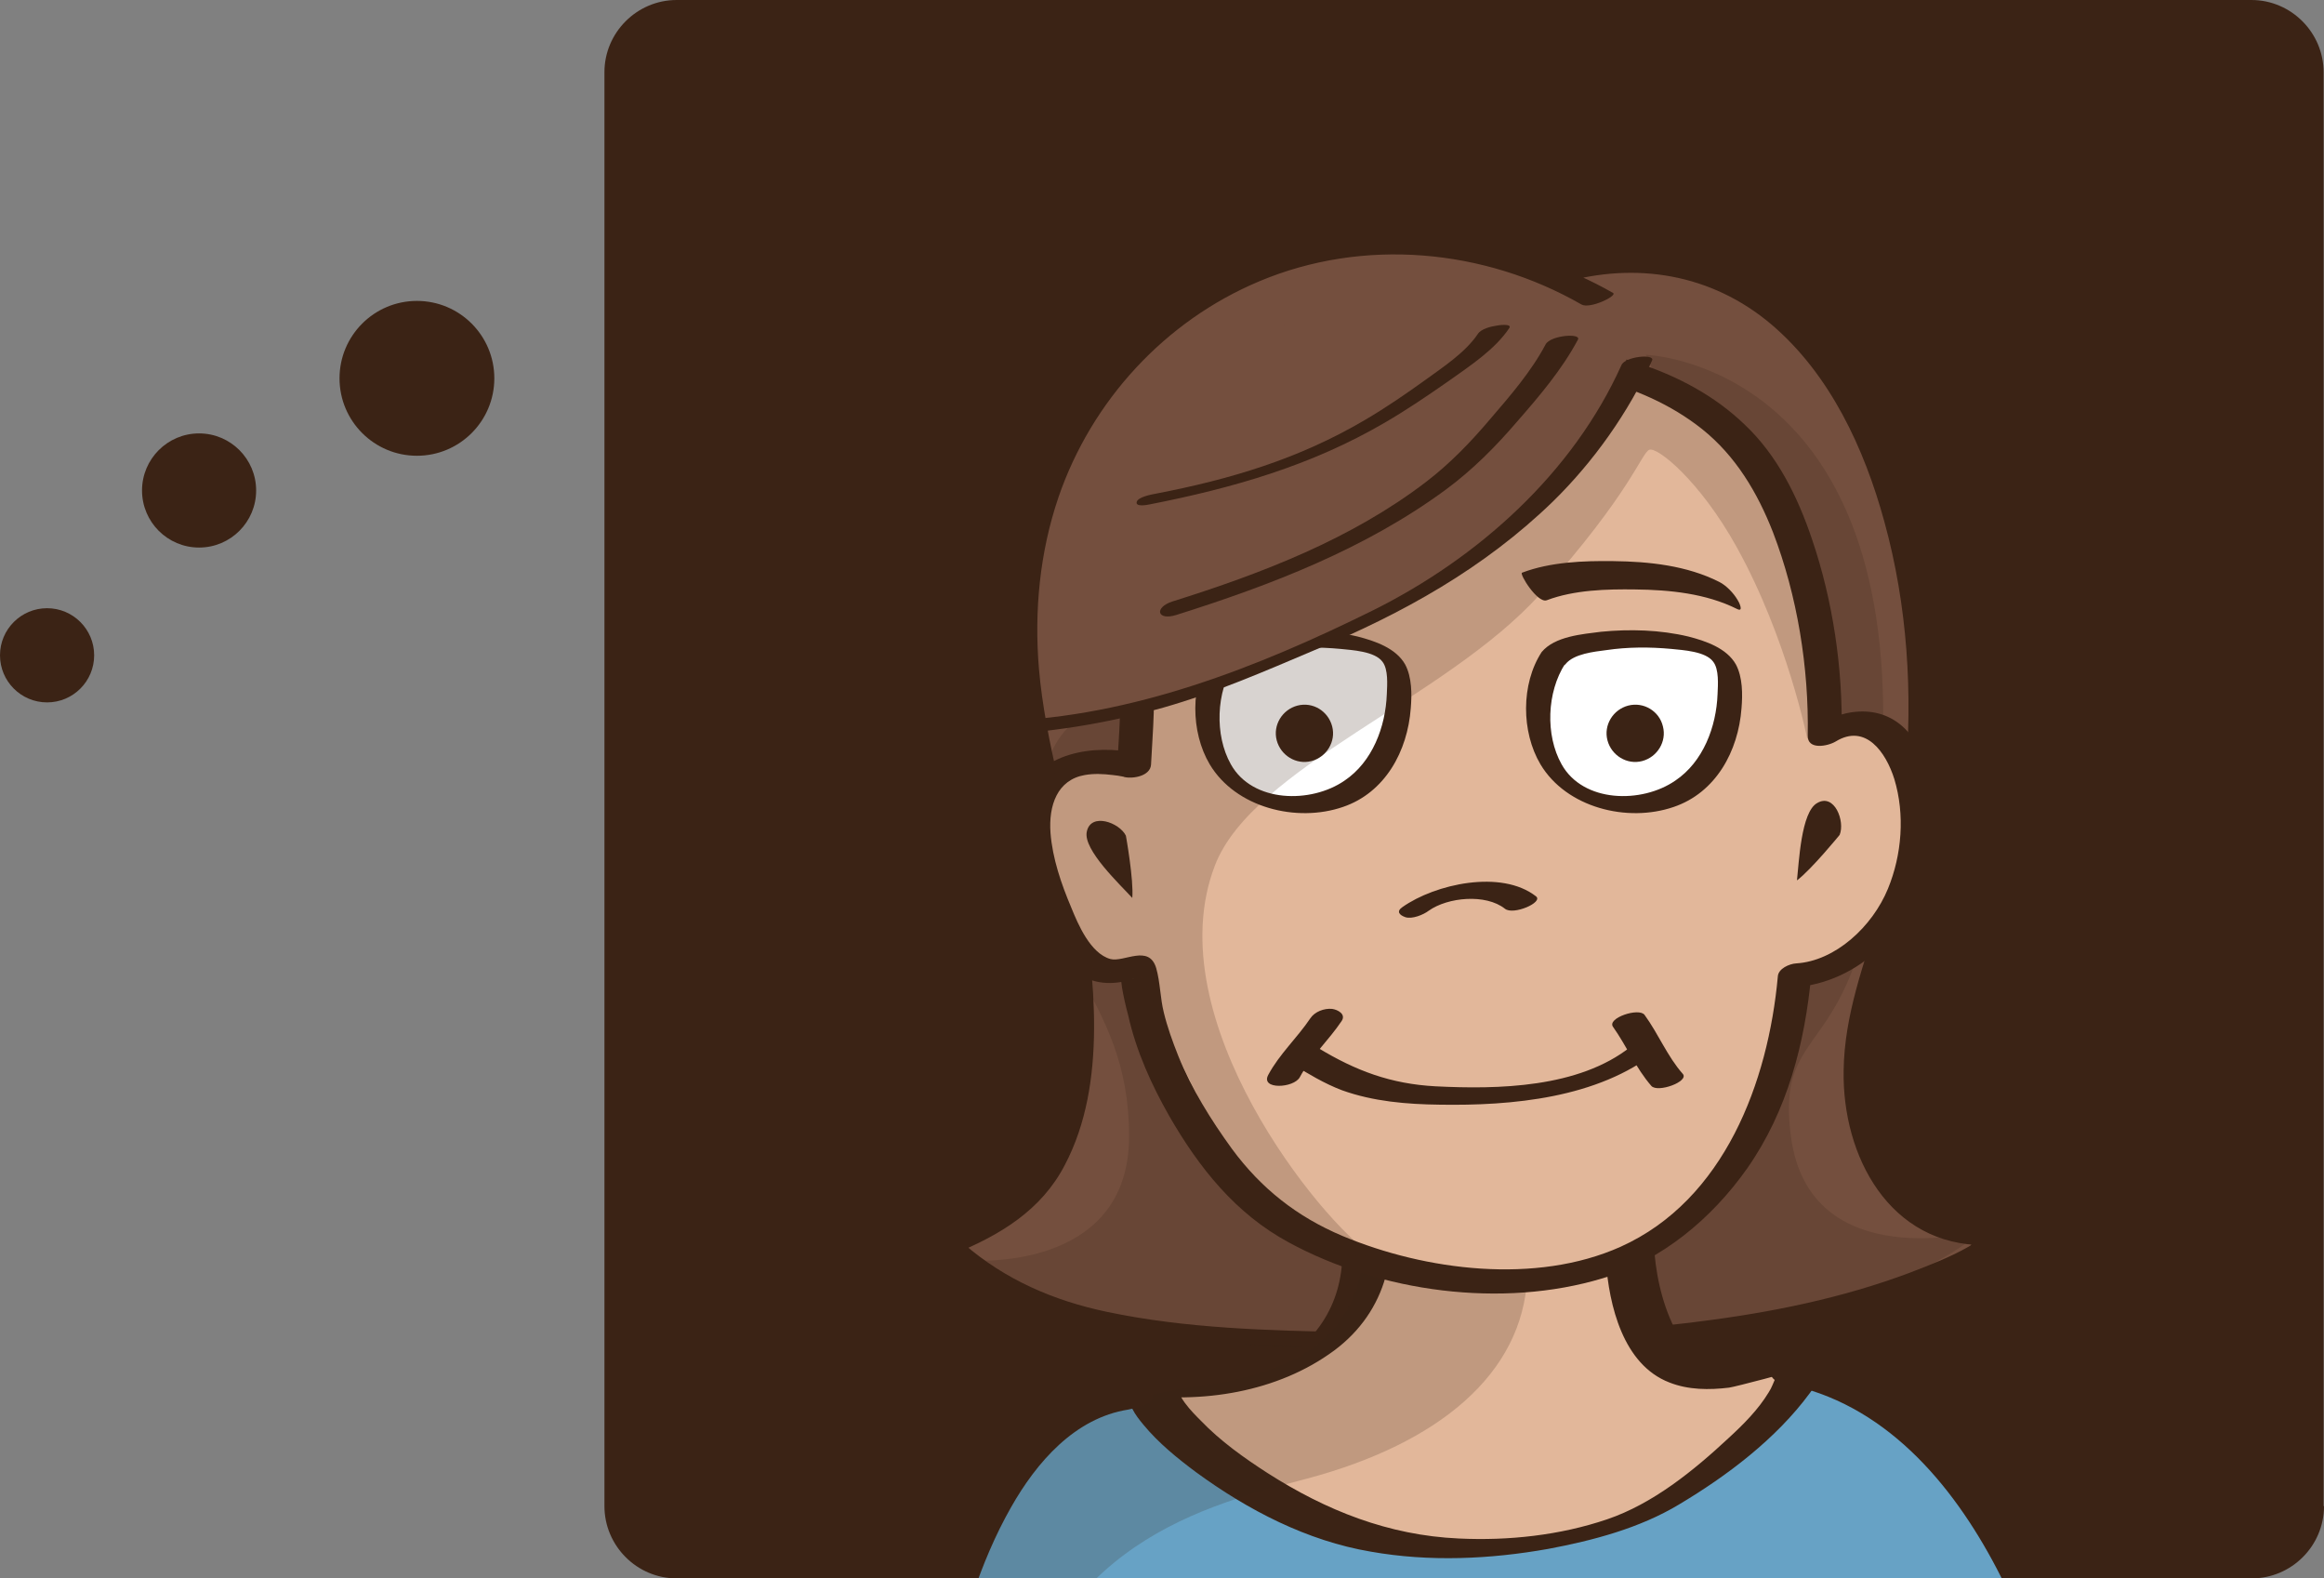
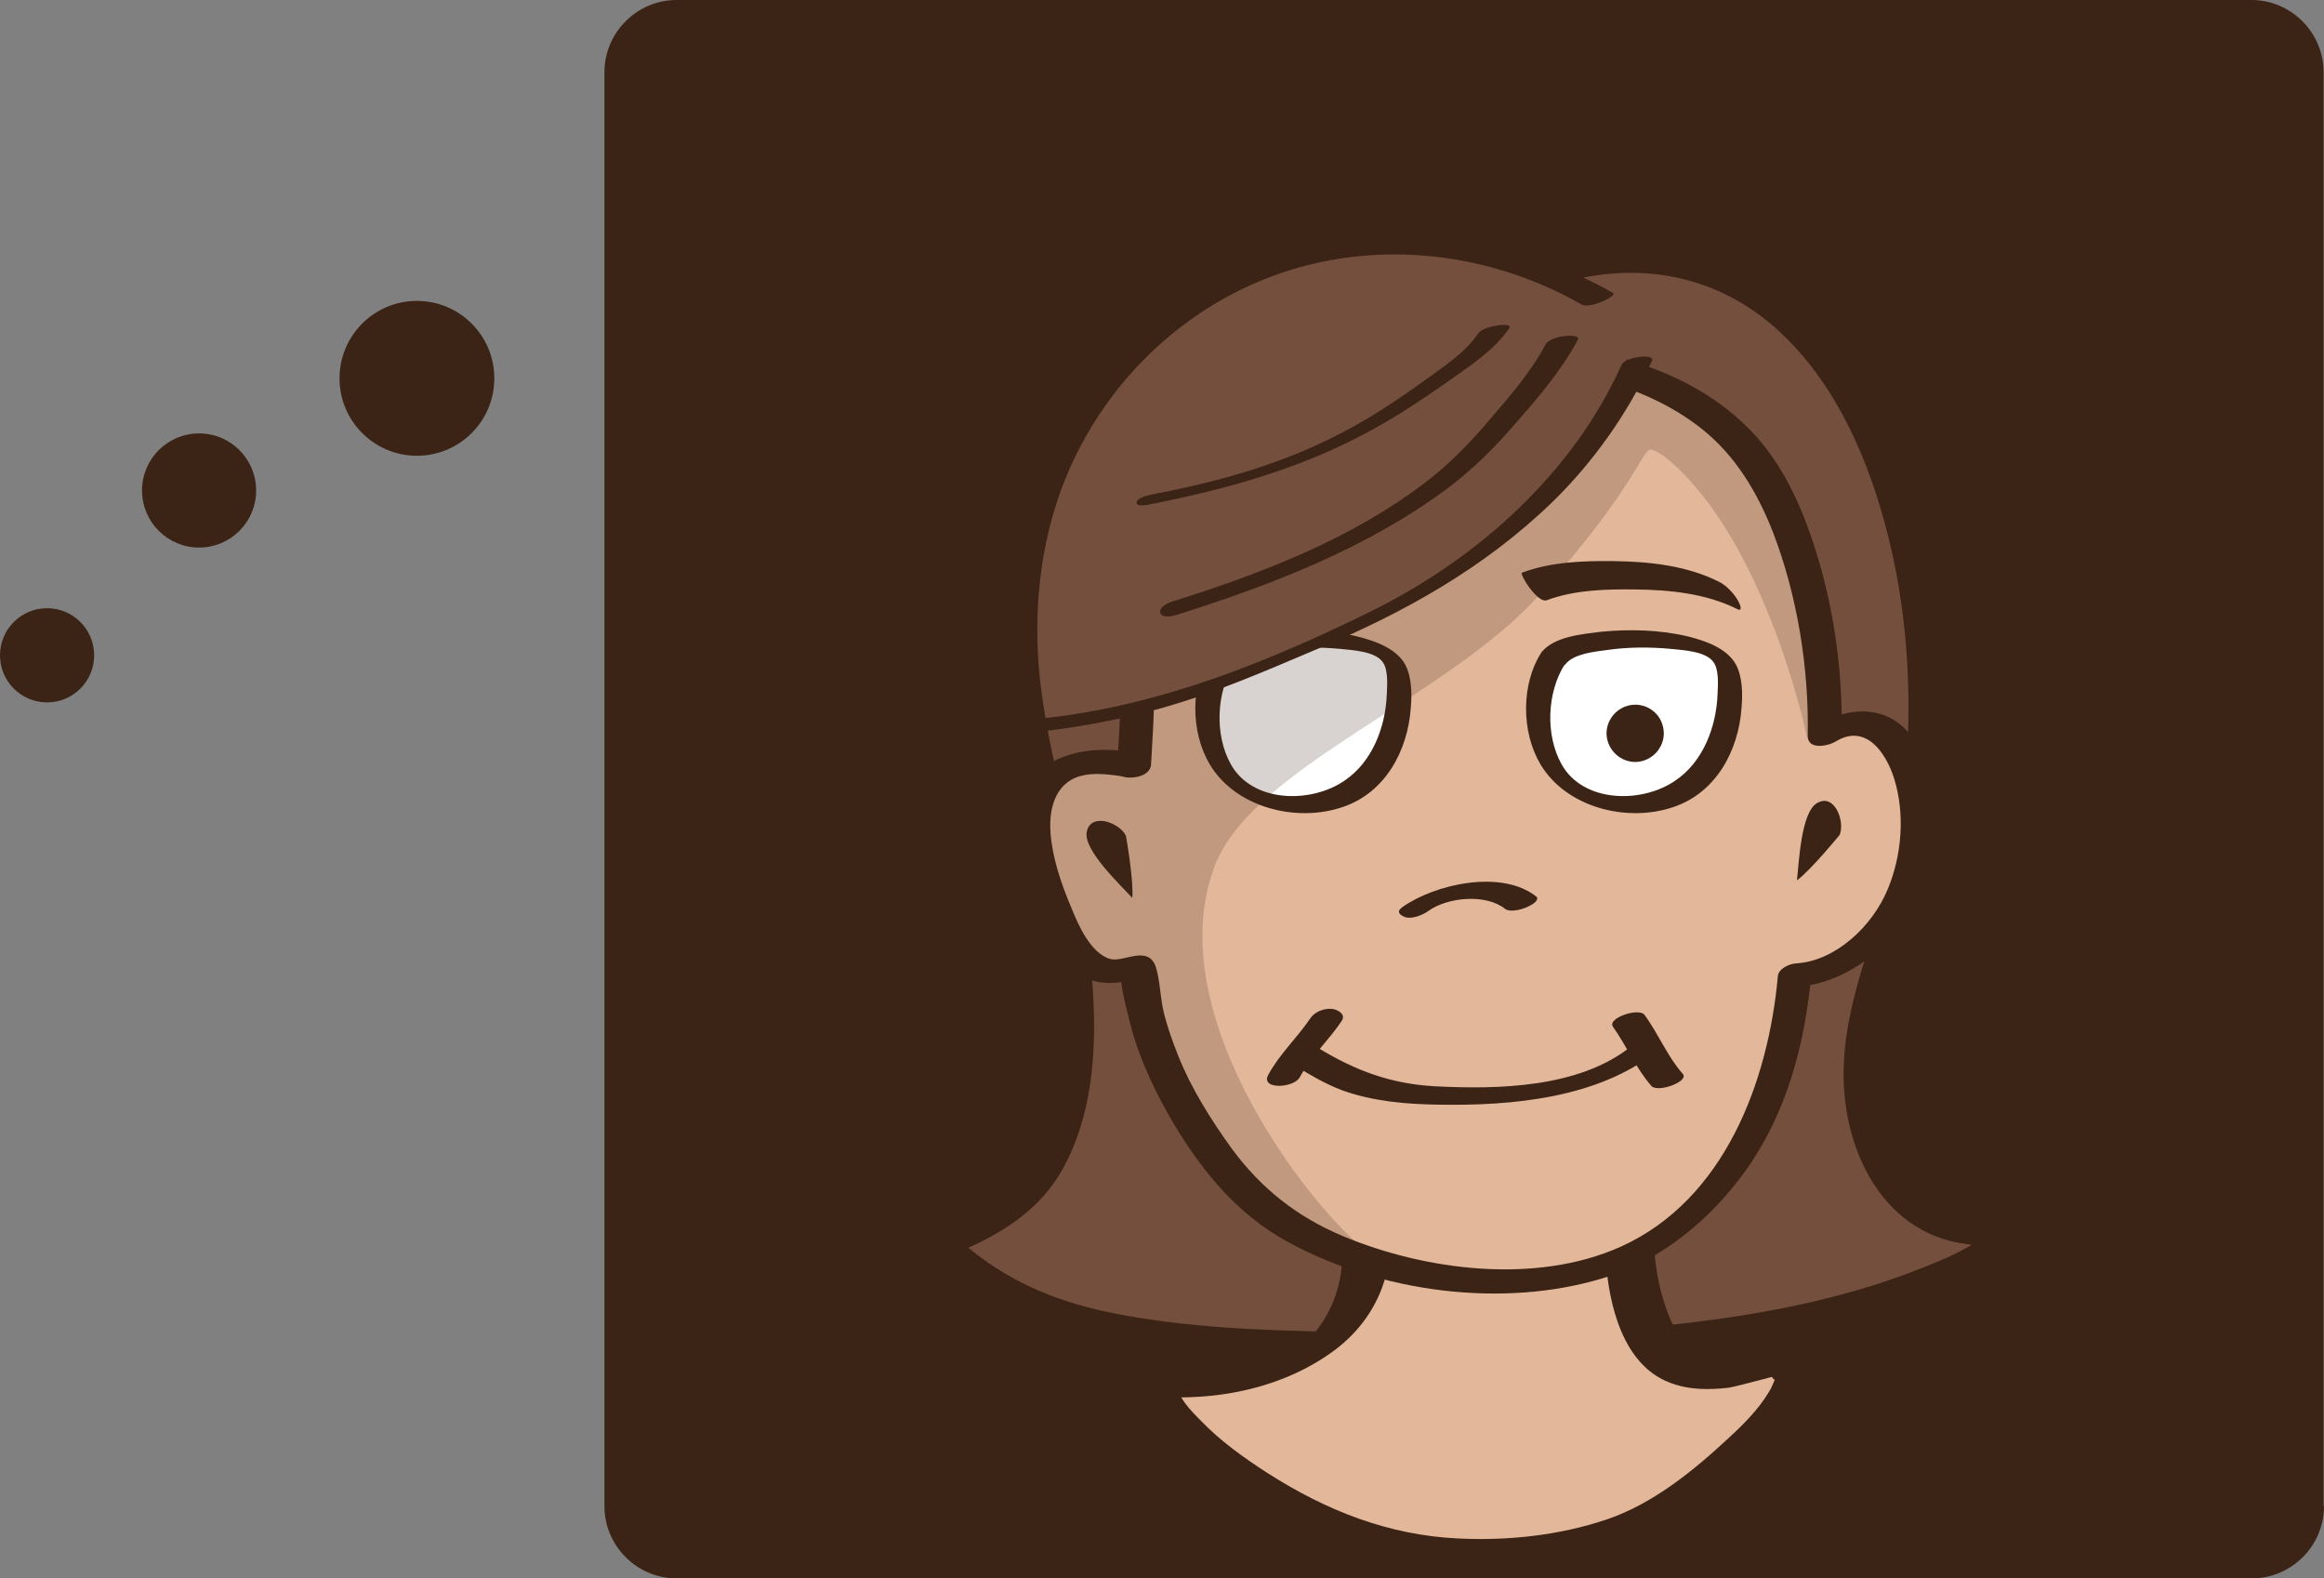
<svg xmlns="http://www.w3.org/2000/svg" version="1.1" id="Ebene_1" x="0px" y="0px" viewBox="0 0 582.5 395.5" style="enable-background:new 0 0 582.5 395.5;" xml:space="preserve">
  <rect x="0" y="0" width="582.5" height="395.5" fill="#808080" stroke="none" />
  <style type="text/css">
	.st0{fill:#3B2315;}
	.st1{fill:#744F3E;}
	.st2{fill:#67A2C5;}
	.st3{opacity:0.2;fill:#3B2315;}
	.st4{fill:#E2B79A;}
	.st5{fill:#FFFFFF;}
	.st6{opacity:0.2;}
	.st7{fill:none;}
</style>
  <g id="XMLID_314_">
    <path id="XMLID_141_" class="st0" d="M582.5,377.4c0,10-8.2,18.1-18.1,18.1H169.6c-10,0-18.1-8.2-18.1-18.1V18.1   c0-10,8.2-18.1,18.1-18.1h394.7c10,0,18.1,8.2,18.1,18.1V377.4z" />
  </g>
  <circle id="XMLID_313_" class="st0" cx="11.8" cy="164.2" r="11.8" />
  <circle id="XMLID_312_" class="st0" cx="104.5" cy="94.8" r="19.4" />
  <circle id="XMLID_311_" class="st0" cx="49.9" cy="122.9" r="14.3" />
  <g id="XMLID_3_">
    <g id="XMLID_308_">
      <path id="XMLID_126_" class="st1" d="M393.2,68.9c61-21.2,108.3,72.5,86,137.3c-33.4,97.1,15.5,104.3,14.9,105.7    c-2.7,6.1-52.6,25.3-124.4,25.3c-122.9-0.1-130.8-25.1-130.8-25.1s54.9-3.5,23.7-119.8C236,93.4,318.9,37.9,397.2,72.8L393.2,68.9    z" />
    </g>
-     <path id="XMLID_295_" class="st2" d="M475.3,675.3c-8.2,15.4-26,37.8-26,37.8s38.7,29.6,45.1,30.2c8.1,0.7,26.6-42.3,32-53.3   c10.6-21.3,17.6-54.4,18.3-107c0.2-20.3-5.2-70.8-11.3-107c-5-29.5-22-83-40.1-104.9c-19.4-23.5-37.5-31.5-42.9-25   c-6.1,7.3-6.7,8.6-23.8,24.4c-15.4,14.2-46.8,18.7-69.6,16.2c-18.2-2-53.6-14.8-56.6-21.9l-11.3-11.8c-2-6.1-31.5,4.7-39.1,20.8   c-26.7,56.7-16.8,76.1-38.7,154c-34.9,124.4-71.3,179-72.7,192.9c-1.4,14,56.7,35.4,64.2,35c1.2-0.1,61-252.7,79-287.6   c1.4-2.7,2.5,91.3-2,118c-4.5,26.7-10.9,43.3-6.1,46.3c10.7,6.6,51.7,13.4,62,13.9c36.8,1.9,54.4,1,81.5-0.4c0,0,50-4.9,53.4-14.7   c3.4-9.8-2.8-11.3-5.6-27.9c-2.8-16.5-4.9-30.8-4.9-30.8c-0.8-62.7,4.8-117,4.8-117l16.8,39.4c0,0,6,31.1,12.2,69.7   c0,0,4.1,28.2-1.4,55.8C486.9,648.3,475.3,675.3,475.3,675.3z" />
-     <path id="XMLID_292_" class="st3" d="M260.7,201.4c-2.5,40.6,22.3,46.7,22.3,83.3c0,34.7-40.6,31.1-40.6,31.1s7.2,24.7,128,22.4   c100.1-1.9,126-29.7,126-29.7s-42.9,11.4-47.5-23.7c-4.7-35.1,24.4-12.2,23.1-108.1c-1.2-86-59.5-87.8-59.5-87.8   s22.2,34.9-54.5,68.7C303.9,181.4,263.2,160.8,260.7,201.4z" />
    <g id="XMLID_285_">
      <g id="XMLID_94_">
        <path id="XMLID_111_" class="st0" d="M391.4,70.9c18.6-5.4,37.6-2.3,52.6,10.4c14.7,12.5,23.3,31.1,28.3,49.4     c5.8,21,7.2,43.2,5.2,64.8c-1,11.1-3.1,22.1-6.3,32.8c-4,13.3-8.9,25.9-9.1,39.9c-0.4,21.5,11.5,43.9,35.4,43.8     c-0.2-0.6-0.3-1.3-0.5-1.9c-4.5,3.2-9.6,5.4-15.2,7.6c-16.8,6.7-34.7,10.6-52.6,13c-30.1,4.2-60.6,3.7-90.9,3.1     c-20.3-0.4-41-0.9-60.9-5.1c-13.3-2.8-25.4-8-35.8-17c-0.8,0.8-1.7,1.7-2.5,2.5c11.5-4.7,21.9-10.9,27.8-22.3     c10.8-20.5,7.4-47.3,4-69.1c-2.9-18.5-8.9-36.6-10.5-55.3c-1.2-14.4,0.2-29.1,4.9-42.9c8.3-24.2,26.7-44.2,50.3-54.1     c26.1-11,56.4-8.2,80.8,5.8c2.1,1.2,9.1-2.2,7.9-2.9C360,48,298.7,60.9,269,102.9c-16.8,23.8-20.4,53.9-14.7,82     c6.2,30.8,16.5,64.3,9.1,95.9c-2,8.3-5.5,16.3-11.7,22.2c-4.4,4.2-10.2,7.1-15.4,9.2c-0.5,0.2-3.7,1.5-2.5,2.5     c24.9,21.5,61.2,21.6,92.4,22.5c51.5,1.5,105.5,2.2,154.5-15.9c7.7-2.8,16-6,22.7-10.9c1.2-0.8,1.3-1.9-0.5-1.9     c-22.6,0.1-32.7-22.8-32.4-42.5c0.3-14.8,5.9-27.8,9.8-41.8c2.9-10.5,4.8-21.3,5.7-32.1c1.9-22.2,0.2-44.9-6.1-66.3     c-5.3-18-14.3-36.2-29.1-48.2c-17.2-14-39.4-15.4-60.2-9.4c-0.7,0.2-4.3,1.2-3.8,2.5C387.3,71.9,390.6,71.1,391.4,70.9     L391.4,70.9z" />
      </g>
    </g>
    <g id="XMLID_277_">
      <path id="XMLID_125_" class="st4" d="M340.3,299.2c10.9,31.1-17.1,53.3-51.3,47.9c-1.5,5.8,14.4,21.1,39,33    c31.7,15.2,74.4,5.4,88.2-3.1c30.5-19,41.5-38.7,31.3-34.6c-13.2,5.3-28.9,6.5-35.3-11.3c-7.5-20.9-0.1-26.9-8-33.6    c-11.5-9.4-46-5.2-58.3,3L340.3,299.2z" />
      <g id="XMLID_120_">
        <path id="XMLID_124_" class="st0" d="M334.2,300.9c4,11.8,3,24.7-5.7,34.2c-9.1,9.8-21.8,11.7-34.5,9.8c-2.1-0.3-10.4,0.5-11,3.4     c-0.6,3.4,1.6,6.3,3.6,8.7c3.8,4.6,8.5,8.4,13.2,11.9c13,9.5,27.8,17.2,43.8,19.9c14.7,2.6,29.9,1.9,44.5-0.7     c11.2-2.1,22.9-5.2,32.7-11.1c12.1-7.2,24.4-16.5,32.8-27.9c1.2-1.7,4.4-5.6,3.6-8c-1-3.1-6.6-1.6-8.7-1c-5,1.3-9.3,3.7-14.6,3.2     c-6.4-0.6-11.4-4.8-14.2-10.5c-3.3-6.6-4.9-14.4-5.2-21.8c-0.2-3.8,0.4-8.2-1.3-11.7c-5.2-10.3-22.4-10-32-9.5     c-13.3,0.6-28.5,3.2-39.9,10.5c3.2-0.7,6.4-1.5,9.6-2.2c-1.9-0.4-3.8-0.8-5.6-1.2c-2.7-0.6-6.1,0.5-8.5,1.6c-1,0.5-4.2,2.4-1.5,3     c4.5,1,8.1,1.8,12.7,0.2c4.4-1.6,8.1-4.1,12.8-5.2c10.1-2.4,22.5-3.5,32.5,0.1c9.6,3.5,8.6,10.7,9.2,19.3     c0.8,11.2,4.3,26,15.9,30.5c4.8,1.9,10,1.9,15,1.3c1.5-0.2,16.7-4.2,16.6-4.4c-0.2-0.3-5.3,1-5.1,0.7c0.1-0.1,0.1,0.2,0.1,0.2     c-0.1,0.1,0.2,0.7,0.1,0.9c-0.6,1.3-1,2.6-1.8,3.8c-2.6,4.3-6.3,8-10,11.4c-8.8,8.2-19,16.5-30.5,20.4c-11.8,4-24.7,5.4-37.2,4.8     c-17.6-0.8-33.2-7-47.9-16.4c-5.9-3.8-11.8-8-16.7-13.1c-2.1-2.1-6.7-6.6-6-10.1c-3.7,1.1-7.3,2.3-11,3.4     c17.1,2.5,36.2-0.4,50.4-10.9c13.2-9.8,17.1-25.6,12-40.9C345.5,295,333.5,298.6,334.2,300.9z" />
      </g>
    </g>
-     <path id="XMLID_276_" class="st3" d="M382.8,320c-1.2,24.3-22.2,41.7-55.2,50.5c-25.3,6.7-64.6,16.1-75.1,68.6   c-9.2,46.1-7.4,53.8-33,139.7c-22.2,74.4-66.1,146.2-44.9,169.3c1.1,1.2-24.4-12-33.5-23.2c-2.1-6.2,32.1-70.7,47.2-119.2   c15.3-48.8,29.1-81.7,36.1-129.1c18-123.4,41.6-123.5,81.4-130.2c29.7-5,34.6-20.6,35.8-31.5c4.4,1.6,9.7,4.5,17.6,5.6   C375.1,322.8,382.8,320,382.8,320z" />
    <g id="XMLID_268_">
      <path id="XMLID_118_" class="st4" d="M284.3,166.8c0.9,4.4-0.1,25.1-0.1,25.1s-38.2-9.9-20.7,34.8c11,28.2,21.5,10.6,22,17.2    c1.5,17.3,9.9,34,22.7,50.2c21.8,27.7,81.9,34.9,107.4,16.2c23.6-17.2,31.8-39.5,34.1-66.1c0,0,20.3-1.1,28.2-23.4    c7.9-22.3-2.7-48.8-20.6-37.1c0,0,0.8-39.6-15.8-65.9c-20.6-32.8-77.6-36.4-115.4-17.2C288.3,119.9,284.3,166.8,284.3,166.8" />
      <g id="XMLID_113_">
        <path id="XMLID_117_" class="st0" d="M280.1,167.9c1.3,7.8,0.3,16.4-0.1,24.3c2.2-1,4.5-2.1,6.7-3.1c-10.1-2.6-24.2-1.6-29.8,8.6     c-5.5,10.1-0.4,24.1,3.8,33.6c4.2,9.4,10.5,17.1,21.6,14.5c0.4-0.1,1.2-0.2,1.5-0.4c0.5-0.4,0.2,0.1,0.2-0.1     c0,0.2-3.2-0.5-2.8-0.8c-0.8,0.6,1.2,8.6,1.6,10c2,8.9,5.8,17.3,10.3,25.2c7.5,13,16.6,24.4,29.9,31.6c23,12.5,53.5,16.6,78.7,9     c14.8-4.5,27.3-14.9,36.2-27.5c10.1-14.4,14.5-31.4,16.1-48.7c-1.5,1.1-3.1,2.2-4.6,3.3c16.7-1,29.8-14.7,33.9-30.2     c2.7-10.3,2.5-23.5-4-32.5c-6.3-8.5-16.4-7.7-24.7-2.6c2.3,0.5,4.7,1,7,1.5c0.3-16.2-2.2-33.1-7.4-48.4     c-3.6-10.7-8.7-21.1-17-28.9c-7.4-7.1-16.6-12-26.3-15.2c-21.5-7.1-45.6-6.4-67.2-0.2c-21.4,6.2-39.4,18.3-50.8,37.8     c-6.7,11.5-11.7,25.3-12.9,38.6c-0.4,4.2,8.2,3,8.5-0.7c0.9-9.7,3.9-19.5,7.9-28.4c8.3-18.4,22.1-32.1,41-39.2     c19.5-7.4,42.1-9.2,62.5-4.1c9.6,2.4,18.9,6.4,26.7,12.6c8.4,6.7,13.9,15.9,17.8,25.9c6.1,15.9,9,33.9,8.7,50.9     c-0.1,3.7,5,2.7,7,1.5c7.5-4.6,12.6,2.7,14.7,9.4c2.7,8.9,1.9,19-1.6,27.5c-3.9,9.5-13.2,18.1-23,18.7c-1.7,0.1-4.5,1.3-4.6,3.3     c-2.4,26.4-13.4,56-39.4,67.7c-21.2,9.5-48.9,6-69.7-2.7c-11.4-4.8-20.4-11.9-27.7-21.8c-5.3-7.3-10.1-15-13.5-23.4     c-1.4-3.5-2.7-7.1-3.6-10.8c-0.9-3.6-0.9-7.6-1.9-11.1c-1.8-6.1-8.1-1.4-11.5-2.3c-5-1.4-8.1-8.7-9.8-12.9     c-2.5-5.9-4.7-12.3-5.2-18.7c-0.5-6.9,1.7-13.3,8.6-14.5c2.3-0.4,4.5-0.3,7,0c0.9,0.1,1.7,0.2,2.6,0.4c1.3,0.2-0.5-0.1,0.3,0.1     c2.1,0.5,6.5-0.2,6.7-3.1c0.4-8.4,1.4-17.5,0-25.8C287.8,161.9,279.4,164,280.1,167.9L280.1,167.9z" />
      </g>
    </g>
    <g id="XMLID_254_">
      <g id="XMLID_255_">
        <g id="XMLID_256_">
          <g id="XMLID_265_">
            <path id="XMLID_90_" class="st5" d="M391.2,164.9c-9.2,7.3-6.9,40,20.3,36.3c21.5-2.9,23-29.3,20.6-34       C427.3,157.8,398.8,158.8,391.2,164.9z" />
          </g>
          <g id="XMLID_258_">
            <g id="XMLID_105_">
              <path id="XMLID_109_" class="st0" d="M386.4,163.4c-5.2,8-5.1,20-0.3,28.1c6.5,10.9,21.8,14.7,33.4,10.7        c10.6-3.6,16.2-14,17-24.7c0.3-3.5,0.3-7.8-1.4-11c-2.3-4.1-7.6-5.9-11.9-7c-7.1-1.7-14.7-1.9-21.9-1.2        C396.7,158.9,389.7,159.4,386.4,163.4c-1.3,1.6,4.4,5,6,3c2.1-2.6,7.2-3.1,10.2-3.5c5.4-0.8,10.9-0.8,16.3-0.3        c2.9,0.3,8.6,0.6,10.5,3.2c1.5,1.9,1.2,5.8,1.1,8.1c-0.3,8.2-3.6,17-10.6,21.7c-8.4,5.8-23.1,5.6-28.5-4.1        c-4.1-7.3-3.7-18.1,0.9-25.2C393.6,164.6,387.8,161.4,386.4,163.4z" />
            </g>
          </g>
          <path id="XMLID_257_" class="st0" d="M416.8,182c1,3.8-1.4,7.7-5.2,8.7c-3.8,1-7.7-1.4-8.7-5.2c-1-3.8,1.4-7.7,5.2-8.7      C412,175.8,415.9,178.2,416.8,182z" />
        </g>
      </g>
    </g>
    <g id="XMLID_240_">
      <g id="XMLID_241_">
        <g id="XMLID_242_">
          <g id="XMLID_251_">
            <path id="XMLID_88_" class="st5" d="M308.2,164.9c-9.2,7.3-6.9,40,20.3,36.3c21.5-2.9,23-29.3,20.6-34       C344.4,157.8,315.9,158.8,308.2,164.9z" />
          </g>
          <g id="XMLID_244_">
            <g id="XMLID_96_">
              <path id="XMLID_100_" class="st0" d="M303.5,163.4c-5.2,8-5.1,20-0.3,28.1c6.5,10.9,21.8,14.7,33.4,10.7        c10.6-3.6,16.2-14,17-24.7c0.3-3.5,0.3-7.8-1.4-11c-2.3-4.1-7.6-5.9-11.9-7c-7.1-1.7-14.7-1.9-21.9-1.2        C313.7,158.9,306.7,159.4,303.5,163.4c-1.3,1.6,4.4,5,6,3c2.1-2.6,7.2-3.1,10.2-3.5c5.4-0.8,10.9-0.8,16.3-0.3        c2.9,0.3,8.6,0.6,10.5,3.2c1.5,1.9,1.2,5.8,1.1,8.1c-0.3,8.2-3.6,17-10.6,21.7c-8.4,5.8-23.1,5.6-28.5-4.1        c-4.1-7.3-3.7-18.1,0.9-25.2C310.7,164.6,304.9,161.4,303.5,163.4z" />
            </g>
          </g>
-           <path id="XMLID_243_" class="st0" d="M333.9,182c1,3.8-1.4,7.7-5.2,8.7c-3.8,1-7.7-1.4-8.7-5.2c-1-3.8,1.4-7.7,5.2-8.7      C329.1,175.8,332.9,178.2,333.9,182z" />
        </g>
      </g>
    </g>
    <g id="XMLID_237_" class="st6">
      <path id="XMLID_86_" class="st0" d="M326.1,100.7c-37.8,19.2-41.8,66.1-41.8,66.1c0.9,4.4-0.4,24.5-0.4,24.5s-37.8-9.4-20.3,35.3    c11,28.2,18.9,11.4,22,17.2c8.8,18.3,17.1,39.7,30.3,55.5c6.7,7.3,19.2,17.9,27.7,14.9c-12-7.7-53.9-58.8-39.1-97.3    c9.4-24.6,58.1-41.9,81.5-68c22.9-25.6,25.4-35.4,27.4-36.2c2-0.8,12.7,7.8,21.9,24.4C448,160,453,185.2,453,185.2    s18.7-52.6-39.6-91.3C401.6,86.1,357.1,84.9,326.1,100.7z" />
    </g>
    <g id="XMLID_234_">
      <path id="XMLID_72_" class="st1" d="M267.5,159.3c0,0-14.4-43.1,42.1-71.9c26.9-13.7,26-10.7,58.6-10.8    c32.6-0.1,39.8,11.9,39.8,11.9c-8.5,42.7-62,70.5-138.6,93L267.5,159.3z" />
    </g>
    <g id="XMLID_213_">
      <g id="XMLID_79_">
        <path id="XMLID_83_" class="st0" d="M323.7,266.5c4.1,2.5,8.2,5,12.7,6.7c7.8,2.8,16.2,3.5,24.4,3.6c18.1,0.3,39.7-1.6,54.5-13.4     c1.6-1.2,0.7-2.2-0.7-2.7c-1.7-0.7-4.6,0.5-5.9,1.6c-13,10.3-33.2,10.7-48.9,9.9c-11.2-0.6-20-3.9-29.4-9.6     C328.3,261.3,320.5,264.5,323.7,266.5L323.7,266.5z" />
      </g>
    </g>
    <g id="XMLID_206_">
      <g id="XMLID_73_">
        <path id="XMLID_77_" class="st0" d="M404.3,257.3c3.4,4.8,5.7,10.3,9.6,14.8c1.6,1.8,9.5-1.1,7.9-3c-3.9-4.4-6.1-10-9.6-14.8     C410.8,252.4,402.7,255.1,404.3,257.3L404.3,257.3z" />
      </g>
    </g>
    <g id="XMLID_199_">
      <g id="XMLID_67_">
        <path id="XMLID_71_" class="st0" d="M328.4,255.2c-3.3,4.9-7.7,8.9-10.5,14.1c-2.1,3.8,6.4,3.4,7.9,0.6     c2.8-5.2,7.3-9.3,10.5-14.1c1.1-1.7-1-2.8-2.4-3C331.9,252.6,329.5,253.5,328.4,255.2L328.4,255.2z" />
      </g>
    </g>
    <g id="XMLID_192_">
      <g id="XMLID_61_">
        <path id="XMLID_65_" class="st0" d="M385,224.6c-8.7-6.8-25.3-3.1-33.5,2.7c-1.6,1.1-0.7,2,0.7,2.5c1.7,0.6,4.6-0.6,5.9-1.6     c4.8-3.4,14.3-4.3,19.1-0.5C379.3,229.4,386.9,226.1,385,224.6L385,224.6z" />
      </g>
    </g>
    <g id="XMLID_189_">
      <path id="XMLID_58_" class="st0" d="M282.2,209.4c-1.6-3.3-8.8-5.9-9.8-1c-1,4.5,8.4,13.3,11.4,16.6    C284.2,220.5,282.2,209.4,282.2,209.4z" />
    </g>
    <g id="XMLID_186_">
      <path id="XMLID_56_" class="st0" d="M461.1,209.2c1.4-3.4-1.3-10.5-5.6-8c-4.1,2.2-4.6,15.1-5.1,19.4    C454,217.9,461.1,209.2,461.1,209.2z" />
    </g>
    <g id="XMLID_179_">
      <g id="XMLID_51_">
        <path id="XMLID_55_" class="st0" d="M406.4,91.5c-12.2,27.1-35.9,48.3-62.2,61.4c-29.1,14.4-60.4,26.7-93.2,27.8     c-2.3,0.1-8.5,3.6-3.3,3.5c14.9-0.5,29.6-2.9,43.9-6.9c13-3.7,25.4-9.1,37.9-14.4c22.1-9.2,42.5-20.5,59.8-37.3     c10.2-10,18.9-22.3,24.8-35.3C414.8,88.6,407.3,89.3,406.4,91.5L406.4,91.5z" />
      </g>
    </g>
    <g id="XMLID_172_">
      <g id="XMLID_45_">
        <path id="XMLID_49_" class="st0" d="M387.4,86.3c-3.6,6.8-8.9,12.9-13.8,18.6c-4.9,5.8-10.1,11.2-16.1,15.8     c-18.8,14.4-41.3,23-63.6,30c-4.7,1.5-3.9,4.9,0.9,3.4c23.8-7.5,47.5-16.6,67.7-31.5c6.6-4.9,12.3-10.6,17.7-16.9     c5.6-6.4,11.3-13.1,15.3-20.6C396.4,83.4,388.6,84,387.4,86.3L387.4,86.3z" />
      </g>
    </g>
    <g id="XMLID_165_">
      <g id="XMLID_27_">
        <path id="XMLID_31_" class="st0" d="M370.4,83.7c-3.1,4.6-8.6,8.2-13,11.4c-5,3.6-10.1,7.1-15.4,10.2     c-16.5,9.7-33.6,14.8-52.3,18.4c-1,0.2-4.5,0.8-4.8,2.1c-0.3,1.3,2.7,0.7,3.2,0.6c20.9-4.1,40.5-9.7,59-20.5     c5.5-3.2,10.8-6.8,16.1-10.5c5.2-3.7,11.5-7.8,15.1-13.2c0.8-1.2-2.9-0.7-3.2-0.6C373.7,81.8,371.2,82.4,370.4,83.7L370.4,83.7z" />
      </g>
    </g>
    <g id="XMLID_151_">
      <g id="XMLID_39_">
        <path id="XMLID_43_" class="st0" d="M450.6,439.4c21.1,34.1,31.8,73.1,36.8,112.6c3.3,26.1,5,52.3-0.8,78.2     c-4.4,19.6-12.4,38.5-22.6,55.8c-5,8.5-10.6,17-17.1,24.4c-1.3,1.5-1.1,3.6,0.4,4.8c13.9,11.1,27.7,22.3,41.6,33.4     c2,1.6,5.7,1,7.6-0.6c11.5-9.6,20-23.3,26.9-36.3c13.9-26.3,21.5-55.8,24.6-85.3c4.4-41.9-0.6-84.7-6.7-126.2     c-5.2-35.5-12.2-71.9-27.6-104.6c-12.7-26.9-32.4-51.2-63-56.9c-5.4-1-10.6,6.6-3.6,8c25,4.7,42.1,24.8,53.4,46.4     c15.8,30.2,23,64.8,28.5,98.1c11.3,69.4,19.1,145.3-11.6,211c-4.5,9.7-9.8,19-16.2,27.6c-2.2,3-4.5,5.9-7,8.6     c-2.3,2.5-2.4,2.6-4.7,4.6c2.5-0.2,5-0.4,7.6-0.6c-13.9-11.1-27.7-22.3-41.6-33.4c0.1,1.6,0.3,3.2,0.4,4.8     c18.4-20.9,31.7-48.2,39.1-74.8c7.2-25.8,7-51.3,4.4-77.9c-2.4-24-6.6-48-13.8-71.1c-6.1-19.4-14.5-38.1-25.2-55.4     C457.6,430.5,447.6,434.6,450.6,439.4L450.6,439.4z" />
      </g>
    </g>
    <g id="XMLID_144_">
      <g id="XMLID_33_">
        <path id="XMLID_37_" class="st0" d="M285.2,349.5c-12.8,2-24.5,8-33.1,17.7c-9,10.2-14.6,22.9-18.8,35.7     c-10.3,31.3-13.4,64.6-19.1,96.9c-6.2,34.9-14.6,69.3-27.1,102.5c-5.1,13.6-11.4,26.8-16.4,40.5c-7.6,20.7-17,40.8-27.3,60.3     c-3.1,5.8-7.6,12.3-7.8,19.1c-0.2,7.5,6.6,12.5,12.2,16.2c8.9,5.8,18,11.2,28,14.9c7.9,2.8,16.1,4.5,24.3,5.8     c1.8,0.3,9-0.5,9.5-2.9c8-35.8,17.4-71.3,26.4-106.9c13.6-53.6,27.3-107.2,42.9-160.3c4.9-16.6,9.1-34.5,16.8-50.1     c0.8-1.6-3.7-0.9-4.2-0.8c-1.7,0.3-5.3,1-6.2,2.8c-6.7,13.4-10.5,28.6-14.7,42.9c-7.3,24.4-14,48.9-20.6,73.5     c-14,52.4-27.4,104.9-40.4,157.6c-3.6,14.4-7.2,28.8-10.5,43.3c3.2-1,6.3-2,9.5-2.9c-16-2.6-30.3-7.3-44.1-15.8     c-6.2-3.8-15.3-8.2-17.9-15.5c-1.9-5.4,0.8-10.9,3.2-15.6c8.9-17.3,17.8-34.4,25.2-52.4c6.1-14.8,12.1-29.7,18-44.6     c11.5-28.8,20.1-58.5,26.5-88.9c7-33,10.3-66.8,17.9-99.7c3.6-15.5,8.1-31.2,16-45.1c6.4-11.3,16-22.4,29.4-24.5     c1.1-0.2,6.2-1.3,6.2-2.8C289.3,348.6,286.2,349.3,285.2,349.5L285.2,349.5z" />
      </g>
    </g>
    <g id="XMLID_5_">
      <g id="XMLID_21_">
        <path id="XMLID_25_" class="st0" d="M387.7,150.4c6.9-2.6,15-2.8,22.2-2.7c8.6,0.1,17.7,1,25.5,4.9c1.8,0.9,0.4-1.9,0.1-2.3     c-1-1.7-2.8-3.6-4.6-4.5c-8.1-4.1-17.6-5.1-26.5-5.2c-7.5-0.1-15.8,0.2-22.9,2.9C380.7,143.7,385.4,151.3,387.7,150.4     L387.7,150.4z" />
      </g>
    </g>
    <rect id="XMLID_4_" x="204.4" y="-19.3" class="st7" width="323.2" height="392.7" />
  </g>
</svg>